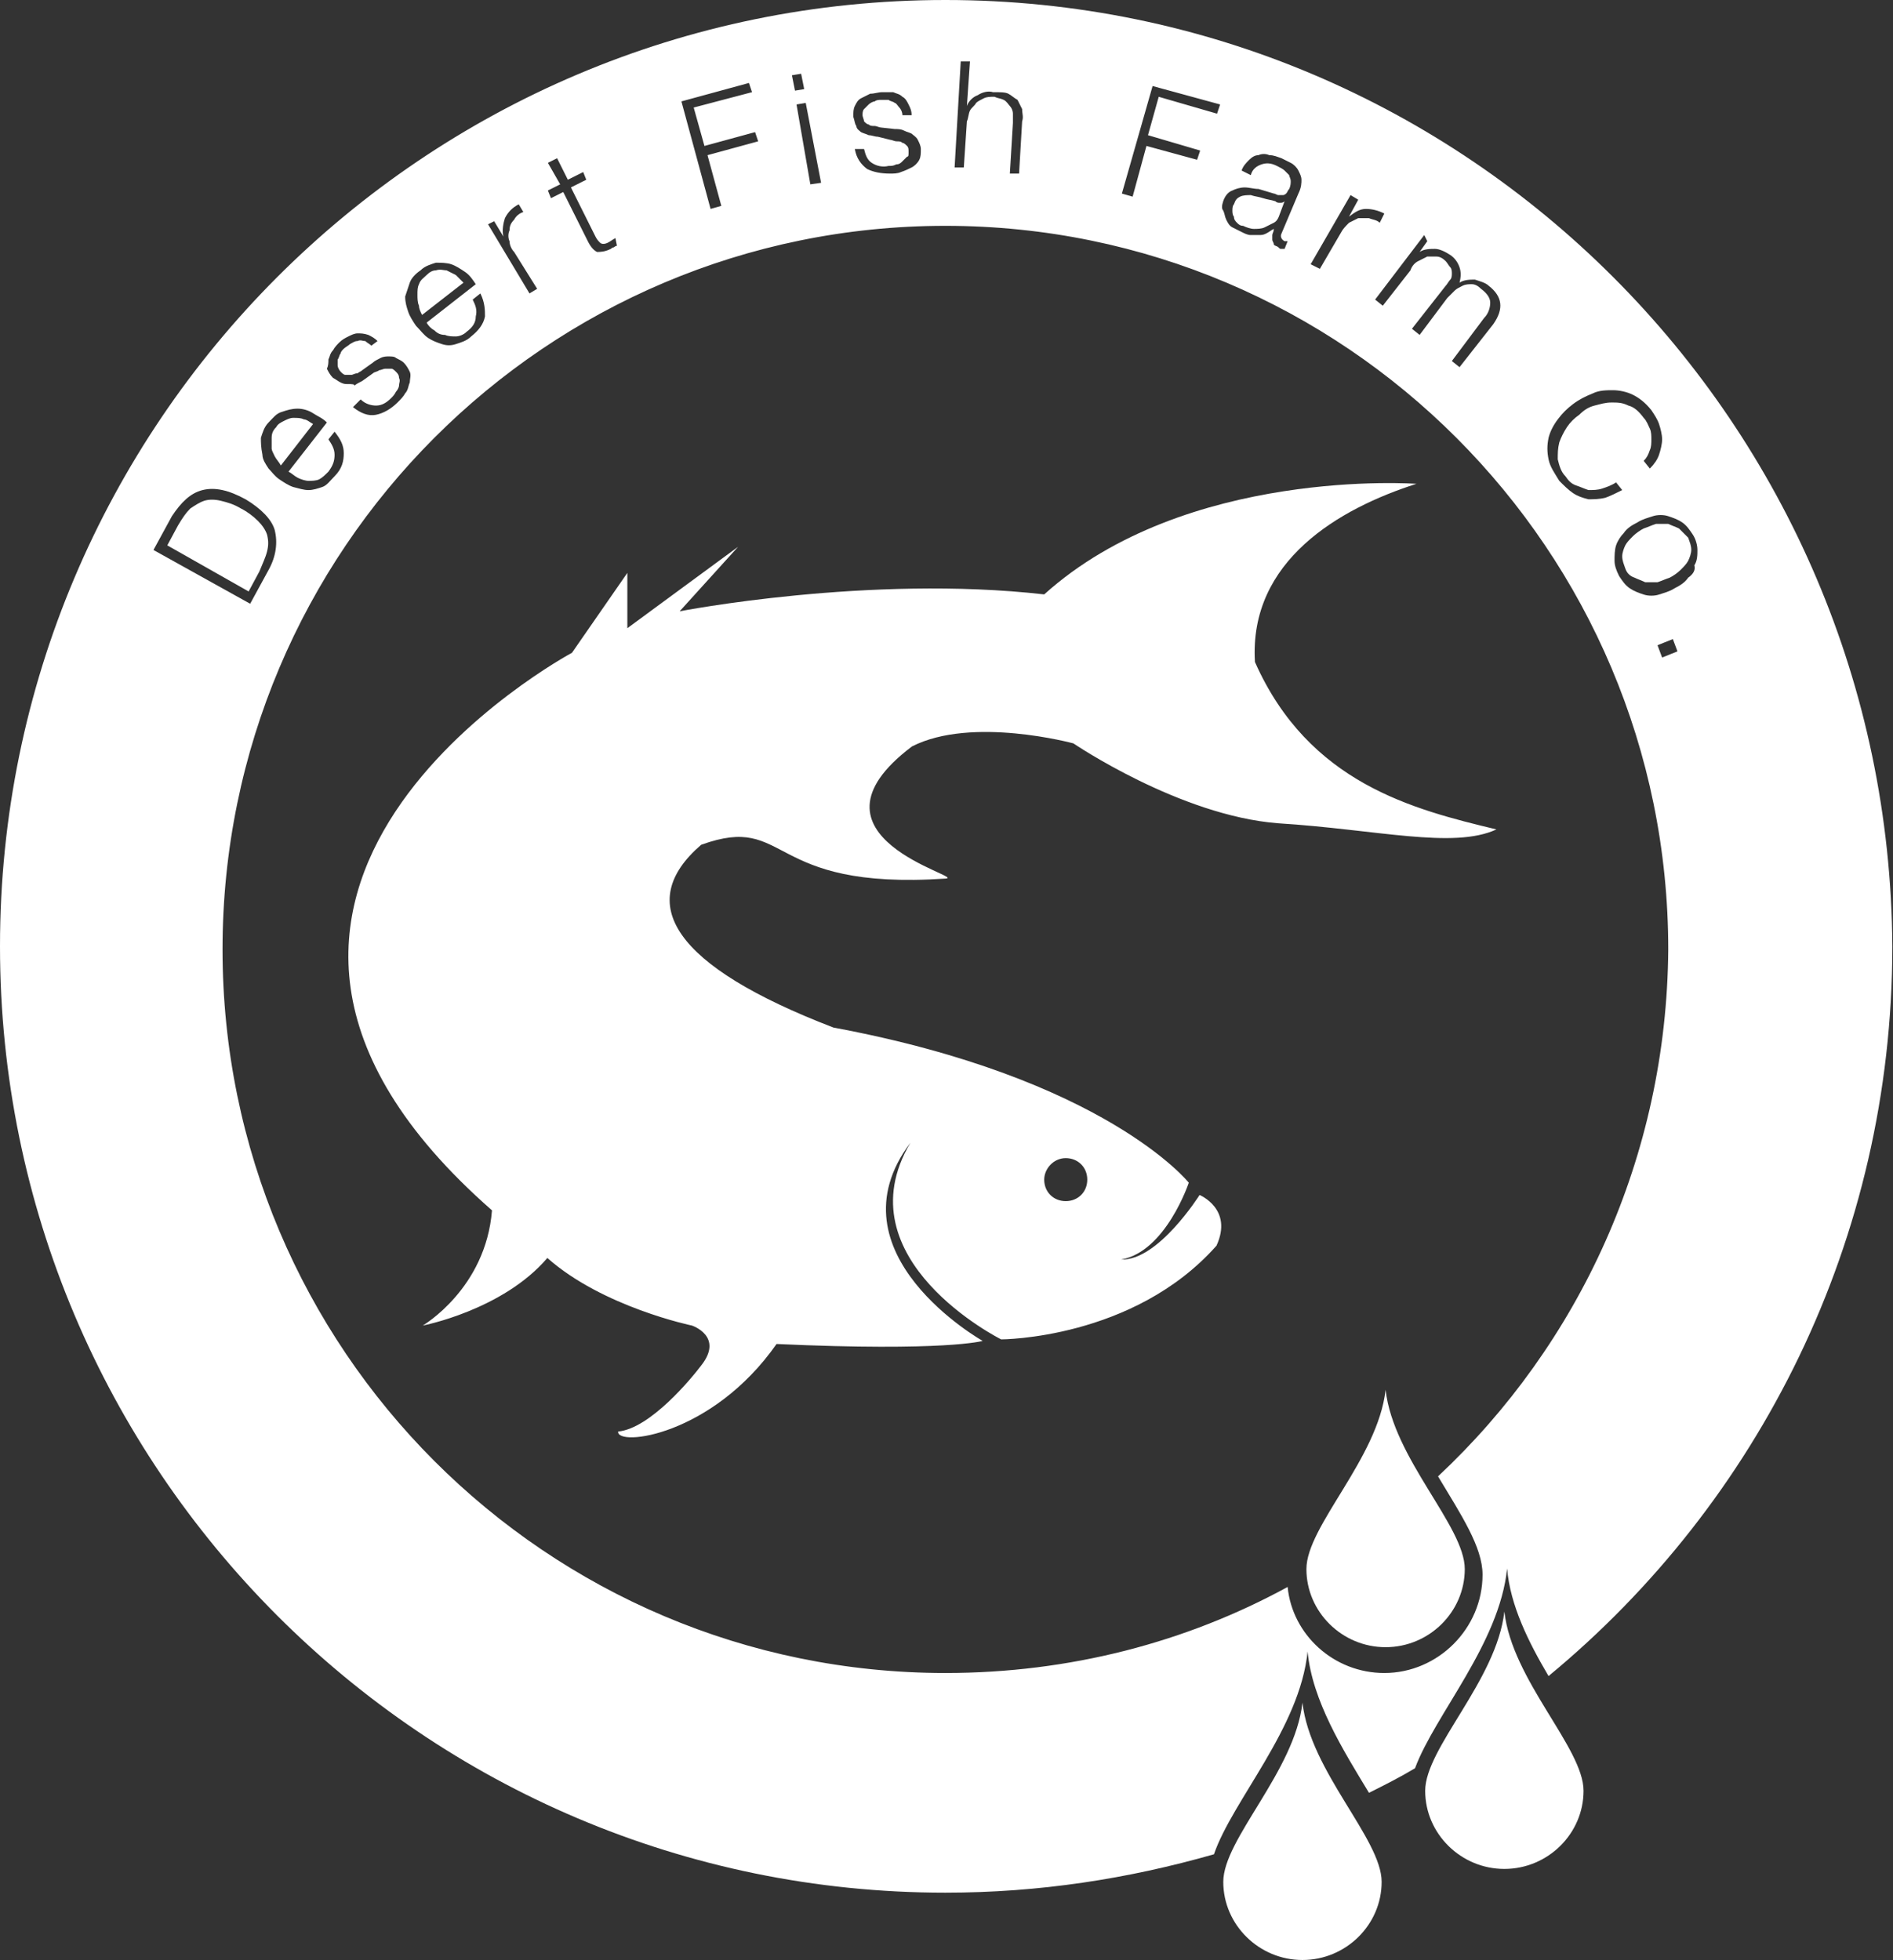
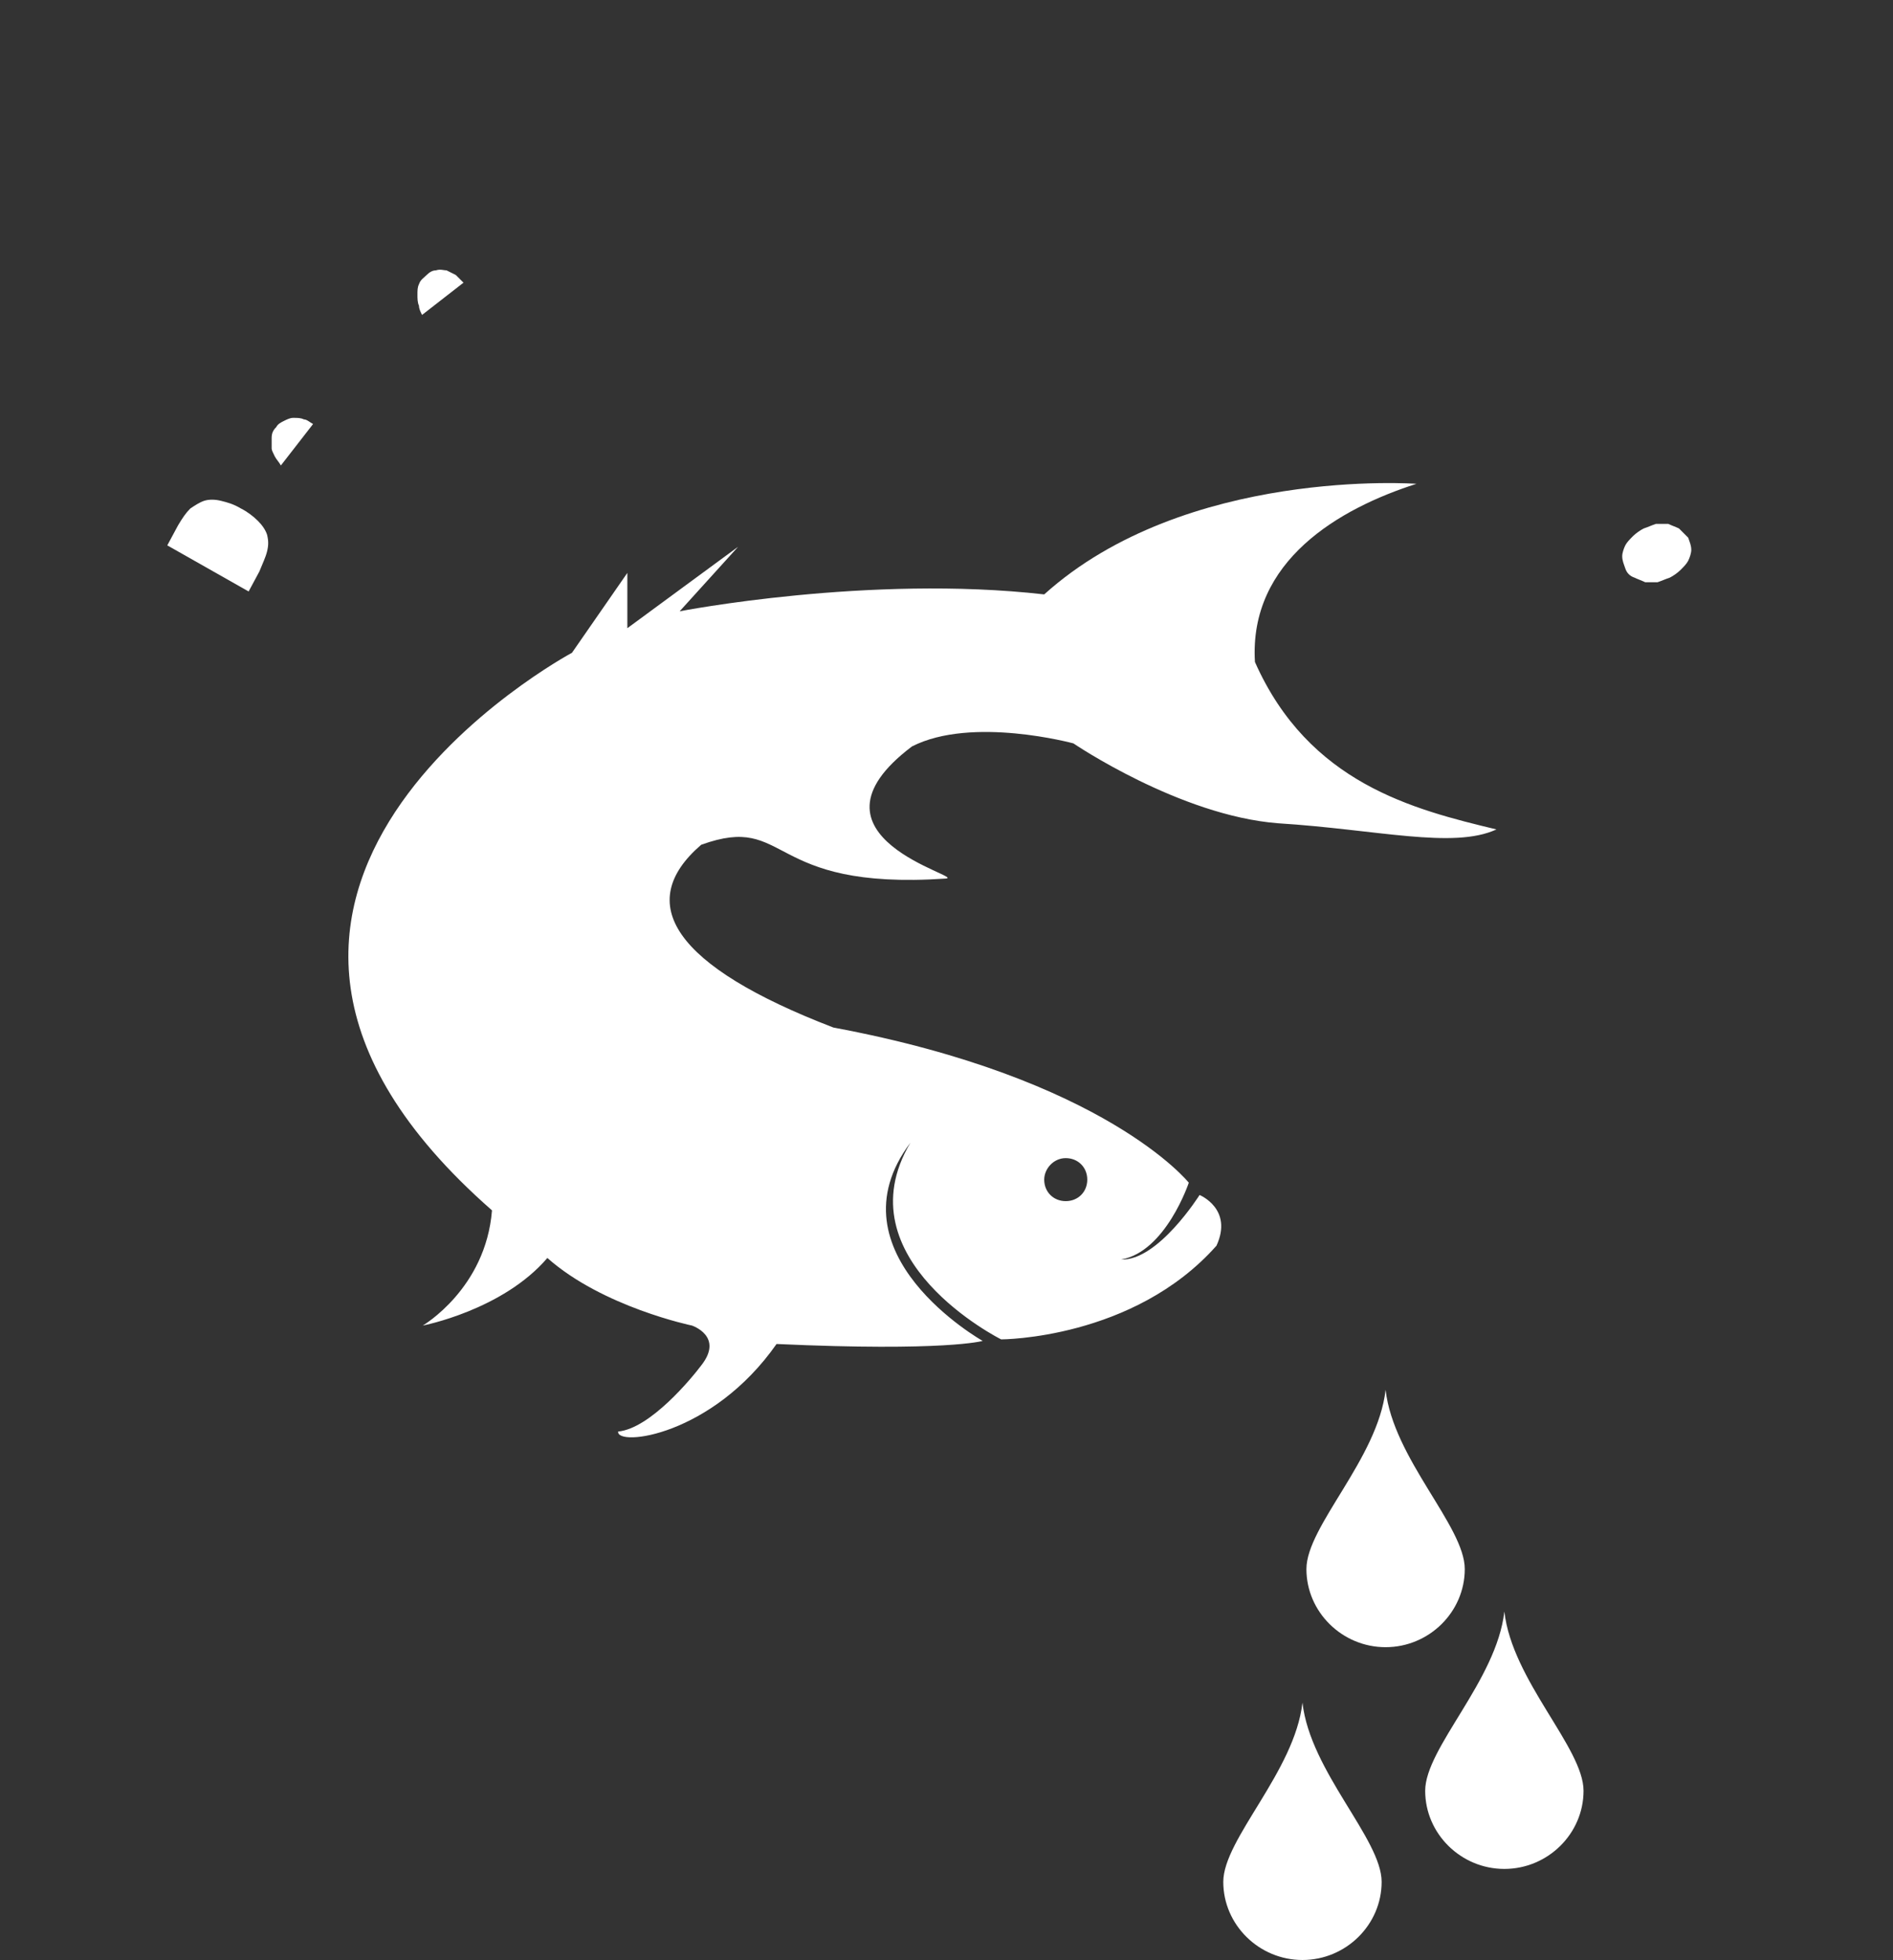
<svg xmlns="http://www.w3.org/2000/svg" width="483px" height="500px" viewBox="0 0 483 500" version="1.1">
  <rect x="0" y="0" width="483" height="500" fill="#333333" stroke="none" />
  <title>website_pin_icon</title>
  <g id="Logo" stroke="none" stroke-width="1" fill="none" fill-rule="evenodd">
    <g id="Artboard" transform="translate(-9, 0)" fill="#FFFFFF" fill-rule="nonzero">
      <g id="website_pin_icon" transform="translate(9, 0)">
        <g id="Group">
          <path d="M107.687,80.341 L118.26,72.111 C117.476,71.327 117.085,70.935 116.302,70.151 C115.519,69.759 114.735,69.367 113.952,68.975 C113.169,68.975 112.386,68.584 111.211,68.975 C110.428,68.975 109.645,69.367 108.862,70.151 C108.078,70.935 107.295,71.327 106.904,72.503 C106.512,73.286 106.512,74.07 106.512,75.246 C106.512,76.03 106.512,77.205 106.904,77.989 C106.904,78.773 107.295,79.557 107.687,80.341 Z" id="Path" />
          <path d="M68.136,140.694 C68.528,139.127 68.528,137.951 68.136,136.383 C67.745,135.208 66.962,134.032 65.787,132.856 C64.612,131.68 63.046,130.505 61.479,129.721 C59.521,128.545 57.955,128.153 56.389,127.761 C54.822,127.369 53.256,127.369 52.081,127.761 C50.906,128.153 49.732,128.937 48.557,129.721 C47.382,130.897 46.599,132.072 45.424,134.032 L42.683,139.127 L63.437,150.884 L66.178,145.789 C66.962,143.83 67.745,142.262 68.136,140.694 Z" id="Path" />
-           <path d="M315.62,56.826 C316.012,57.218 316.403,57.61 317.186,57.61 C317.97,58.002 319.144,58.394 319.928,58.394 C320.711,58.394 321.886,58.394 322.669,58.002 C323.452,57.61 324.235,57.218 325.018,56.826 C325.801,56.434 326.193,55.651 326.585,54.475 L327.759,51.34 L327.759,51.34 C327.368,51.732 326.976,51.732 326.585,51.732 C326.193,51.732 325.801,51.732 325.41,51.34 C324.235,50.948 323.452,50.948 322.277,50.556 C321.102,50.164 320.319,50.164 319.144,49.772 C318.361,49.772 317.186,49.772 316.403,50.164 C315.62,50.556 315.229,50.948 314.837,52.124 C314.445,52.515 314.445,53.299 314.445,53.691 C314.445,54.083 314.445,54.867 314.837,55.259 C314.837,56.043 315.229,56.434 315.62,56.826 Z" id="Path" />
-           <path d="M241.218,0 C108.078,0 1.04340064e-14,108.166 1.04340064e-14,241.414 C1.04340064e-14,374.662 108.078,482.828 241.218,482.828 C265.105,482.828 287.817,479.301 309.746,473.031 C314.445,459.314 331.675,440.894 333.633,421.299 C334.808,433.84 342.64,446.381 349.297,457.354 C353.213,455.395 357.128,453.435 361.044,451.084 C366.135,437.367 382.582,419.339 384.54,400.136 C385.323,409.542 390.022,418.948 395.113,427.57 C448.76,383.284 482.828,316.268 482.828,241.414 C482.045,108.166 374.358,0 241.218,0 Z M395.113,111.693 C395.504,110.126 396.287,108.558 397.462,106.99 C398.637,105.423 399.812,104.247 401.378,103.071 C402.944,101.896 404.511,101.112 406.469,100.328 C408.035,99.544 409.993,99.544 411.559,99.544 C413.126,99.544 415.084,99.936 416.65,100.72 C418.216,101.504 419.783,102.679 421.349,104.639 C422.132,105.815 422.915,106.99 423.307,108.166 C423.698,109.342 424.09,110.909 424.09,112.085 C424.09,113.261 423.698,114.828 423.307,116.004 C422.915,117.18 422.132,118.356 420.957,119.531 L419.391,117.572 C420.174,116.788 420.566,116.004 420.957,114.828 C421.349,114.045 421.349,112.869 421.349,112.085 C421.349,111.301 421.349,110.126 420.957,109.342 C420.566,108.558 420.174,107.382 419.391,106.598 C418.216,105.031 417.041,103.855 415.475,103.463 C413.909,102.679 412.734,102.679 411.168,102.679 C409.601,102.679 408.427,103.071 406.86,103.463 C405.294,103.855 404.119,104.639 402.944,105.815 C401.77,106.598 400.595,107.774 399.812,108.95 C399.028,110.126 398.245,111.693 397.854,112.869 C397.462,114.437 397.462,115.612 397.462,117.18 C397.854,118.748 398.245,120.315 399.42,121.491 C400.203,122.667 400.986,123.45 402.161,123.842 C403.336,124.234 404.119,124.626 405.294,125.018 C406.469,125.018 407.643,125.018 408.818,124.626 C409.993,124.234 411.168,123.842 412.342,123.059 L413.909,125.018 C412.342,125.802 410.776,126.586 409.601,126.978 C408.035,127.369 406.469,127.369 405.294,127.369 C403.727,126.978 402.553,126.586 401.378,125.802 C400.203,125.018 399.028,123.842 397.854,122.667 C396.679,120.707 395.504,119.139 395.113,117.18 C394.721,115.22 394.721,113.653 395.113,111.693 Z M364.177,61.529 L362.219,64.273 L362.219,64.273 C363.394,63.489 364.96,63.489 366.135,63.489 C367.31,63.489 368.876,64.273 370.051,65.056 C371.226,65.84 372.009,67.016 372.4,68.192 C372.792,69.367 372.792,70.543 372.4,72.111 C373.575,71.327 375.142,71.327 376.316,71.327 C377.491,71.719 379.057,72.111 379.841,72.895 C383.365,75.638 383.756,78.773 381.015,82.692 L372.4,93.666 L370.442,92.098 L378.666,81.125 C379.841,79.949 380.232,78.381 380.232,77.205 C380.232,76.03 379.449,74.854 377.883,73.678 C377.099,72.895 376.316,72.503 375.533,72.503 C374.75,72.503 373.967,72.503 373.184,72.895 C372.4,73.286 371.617,73.678 371.226,74.07 C370.442,74.854 370.051,75.246 369.268,76.03 L362.219,85.436 L360.261,83.868 L368.876,72.895 C369.268,72.503 369.659,71.719 370.051,71.327 C370.442,70.935 370.442,70.151 370.442,69.759 C370.442,69.367 370.442,68.584 370.051,68.192 C369.659,67.8 369.268,67.016 368.876,66.624 C368.093,65.84 367.31,65.448 366.527,65.448 C365.743,65.448 364.96,65.448 364.177,65.448 C363.394,65.84 362.611,66.232 361.828,66.624 C361.044,67.016 360.261,67.8 359.87,68.975 L352.821,77.989 L350.863,76.422 L363.394,59.962 L364.177,61.529 Z M344.598,49.772 L346.556,50.948 L344.206,55.259 L344.206,55.259 C345.772,54.083 346.947,53.299 348.514,53.299 C350.08,53.299 351.646,53.691 353.213,54.475 L352.038,56.826 C351.255,56.043 350.08,56.043 349.297,55.651 C348.122,55.651 347.339,55.651 346.556,55.651 C345.772,56.043 344.989,56.434 344.206,56.826 C343.423,57.61 342.64,58.394 342.248,59.178 L336.766,68.584 L334.416,67.408 L344.598,49.772 Z M312.096,51.34 C312.487,50.164 313.271,48.988 314.445,48.596 C315.229,48.204 316.403,47.813 317.578,47.813 C318.753,47.813 319.928,48.204 321.102,48.204 C322.277,48.596 323.843,48.988 325.018,49.38 C325.41,49.38 325.801,49.772 326.193,49.772 C326.585,49.772 326.976,49.772 327.368,49.772 C327.759,49.772 328.151,49.38 328.151,49.38 C328.543,48.988 328.543,48.596 328.934,48.204 C329.326,47.421 329.326,46.637 329.326,46.245 C329.326,45.461 328.934,45.069 328.934,44.677 C328.543,44.285 328.151,43.893 327.759,43.502 C327.368,43.11 326.585,42.718 325.801,42.326 C324.235,41.542 323.06,41.542 321.886,41.934 C320.711,42.326 319.536,43.11 319.144,44.677 L316.795,43.502 C317.186,42.326 317.97,41.542 318.753,40.758 C319.536,39.974 320.319,39.583 321.102,39.583 C321.886,39.191 323.06,39.191 323.843,39.583 C325.018,39.583 325.801,39.974 326.976,40.366 C327.759,40.758 328.543,41.15 329.326,41.542 C330.109,41.934 330.892,42.718 331.284,43.502 C331.675,44.285 332.067,45.069 332.067,45.853 C332.067,46.637 332.067,47.813 331.284,49.38 L326.976,59.57 C326.585,60.354 326.976,61.137 327.759,61.529 C328.151,61.529 328.151,61.529 328.543,61.529 L327.759,63.489 C327.368,63.489 327.368,63.489 326.976,63.489 C326.585,63.489 326.585,63.489 326.193,63.097 C325.801,62.705 325.018,62.705 325.018,62.313 C325.018,61.921 324.627,61.529 324.627,61.137 C324.627,60.745 324.627,60.354 324.627,59.962 C324.627,59.57 325.018,59.178 325.018,58.394 L325.018,58.394 C324.235,58.786 323.843,59.178 323.06,59.57 C322.277,59.962 321.886,59.962 321.102,59.962 C320.319,59.962 319.928,59.962 319.144,59.962 C318.361,59.962 317.578,59.57 316.795,59.178 C316.012,58.786 315.229,58.394 314.445,58.002 C313.662,57.61 313.271,56.826 312.879,56.043 C312.487,55.259 312.487,54.475 312.096,53.691 C311.704,53.299 311.704,52.515 312.096,51.34 Z M294.083,21.947 L311.313,26.65 L310.529,29.001 L295.649,24.69 L292.908,34.488 L306.222,38.407 L305.439,40.758 L292.516,37.231 L288.992,50.164 L286.251,49.38 L294.083,21.947 Z M245.134,15.676 L247.484,15.676 L246.701,27.042 L246.701,27.042 C247.092,25.866 248.267,24.69 249.442,24.298 C250.616,23.514 252.183,23.122 253.358,23.514 C255.316,23.514 256.49,23.514 257.273,23.906 C258.057,24.298 258.84,25.082 259.623,25.474 C260.015,26.258 260.406,27.042 260.798,27.825 C260.798,29.001 261.189,29.785 260.798,30.961 L260.015,44.285 L257.665,44.285 L258.448,31.352 C258.448,30.569 258.448,29.785 258.448,29.001 C258.448,28.217 258.057,27.433 257.665,27.042 C257.273,26.65 256.882,25.866 256.099,25.474 C255.316,25.082 254.532,25.082 253.749,24.69 C252.574,24.69 251.791,24.69 251.008,25.082 C250.225,25.474 249.442,25.866 249.05,26.258 C248.659,27.042 247.875,27.433 247.484,28.217 C247.092,29.001 247.092,30.177 246.701,30.961 L245.917,42.718 L243.568,42.718 L245.134,15.676 Z M231.429,37.231 C231.037,36.839 230.645,36.447 230.254,36.447 C229.862,36.055 229.471,36.055 228.688,36.055 C228.296,36.055 227.513,35.663 227.121,35.663 L223.988,34.88 C223.205,34.88 222.422,34.488 221.639,34.488 C220.856,34.096 220.464,34.096 219.681,33.704 C219.289,33.312 218.506,32.92 218.506,32.136 C218.115,31.744 218.115,30.961 217.723,29.785 C217.723,28.609 217.723,27.825 218.115,27.042 C218.506,26.258 218.898,25.474 219.681,25.082 C220.464,24.69 221.247,24.298 222.031,23.906 C223.205,23.906 223.988,23.514 225.163,23.514 C226.338,23.514 227.121,23.514 227.904,23.514 C228.688,23.906 229.471,23.906 230.254,24.69 C231.037,25.082 231.429,25.866 231.82,26.65 C232.212,27.433 232.603,28.217 232.603,29.393 L230.254,29.393 C230.254,28.609 229.862,27.825 229.471,27.433 C229.079,27.042 228.688,26.258 228.296,26.258 C227.904,25.866 227.121,25.866 226.73,25.474 C225.946,25.474 225.555,25.474 224.772,25.474 C224.38,25.474 223.597,25.474 223.205,25.866 C222.814,25.866 222.031,26.258 221.639,26.65 C221.247,27.042 220.856,27.433 220.464,27.825 C220.073,28.217 220.073,29.001 220.073,29.393 C220.073,29.785 220.464,30.569 220.464,30.961 C220.856,31.352 221.247,31.744 221.639,31.744 C222.031,32.136 222.422,32.136 223.205,32.136 C223.597,32.136 224.38,32.528 224.772,32.528 L228.296,32.92 C229.079,32.92 229.862,32.92 230.645,33.312 C231.429,33.704 231.82,33.704 232.603,34.096 C232.995,34.488 233.778,34.88 234.17,35.663 C234.561,36.447 234.953,37.231 234.953,38.015 C234.953,39.191 234.953,39.974 234.561,40.758 C234.17,41.542 233.387,42.326 232.603,42.718 C231.82,43.11 231.037,43.502 229.862,43.893 C229.079,44.285 227.904,44.285 227.121,44.285 C224.772,44.285 222.814,43.893 221.247,43.11 C219.681,41.934 218.506,40.366 218.115,38.015 L220.464,38.015 C220.856,39.583 221.247,40.758 222.422,41.542 C223.597,42.326 225.163,42.718 226.73,42.326 C227.513,42.326 227.904,42.326 228.688,41.934 C229.471,41.934 229.862,41.542 230.254,41.15 C230.645,40.758 231.037,40.366 231.429,39.974 C231.82,39.974 231.82,39.583 231.82,38.799 C231.82,38.015 231.82,37.623 231.429,37.231 Z M209.5,46.637 L206.759,47.029 L203.234,26.65 L205.584,26.258 L209.5,46.637 Z M204.409,18.811 L205.192,22.731 L202.843,23.122 L202.06,19.203 L204.409,18.811 Z M191.095,21.163 L191.878,23.514 L176.998,27.433 L179.739,37.231 L192.661,33.704 L193.445,36.055 L180.522,39.583 L184.046,52.515 L181.305,53.299 L173.865,25.866 L191.095,21.163 Z M139.797,41.542 L142.147,40.366 L144.888,45.853 L148.804,43.893 L149.587,45.853 L145.671,47.813 L151.936,60.354 C152.328,61.137 152.719,61.529 153.111,61.921 C153.503,62.313 154.286,62.313 155.069,61.921 C155.852,61.529 156.244,61.137 157.027,60.745 L157.418,62.705 C157.027,62.705 156.635,63.097 156.635,63.097 C156.244,63.097 155.852,63.489 155.852,63.489 C154.286,64.273 153.111,64.273 152.328,64.273 C151.545,63.881 150.761,63.097 149.978,61.529 L143.713,48.988 L140.58,50.556 L139.797,48.596 L142.93,47.029 L139.797,41.542 Z M126.091,56.434 L128.441,60.354 L128.441,60.354 C128.049,58.786 128.441,56.826 128.833,55.651 C129.616,54.083 130.79,52.907 132.357,52.124 L133.532,54.083 C132.357,54.475 131.574,55.259 131.182,56.043 C130.399,56.826 130.007,57.61 130.007,58.786 C129.616,59.57 129.616,60.745 130.007,61.529 C130.007,62.313 130.399,63.489 131.182,64.273 L137.056,73.678 L135.098,74.854 L124.525,57.218 L126.091,56.434 Z M104.554,72.111 C104.946,70.935 106.12,69.759 107.295,68.975 C108.47,67.8 110.036,67.408 111.211,67.016 C112.386,67.016 113.952,67.016 115.127,67.408 C116.302,67.8 117.476,68.584 118.651,69.367 C119.826,70.151 120.609,71.327 121.392,72.503 L108.862,82.3 C109.253,83.084 110.036,83.868 110.819,84.26 C111.603,85.044 112.386,85.436 113.561,85.436 C114.344,85.827 115.519,85.827 116.302,85.827 C117.085,85.827 118.26,85.436 119.043,84.652 C120.609,83.476 121.392,82.3 121.392,80.733 C121.784,79.165 121.392,77.989 120.609,76.422 L122.567,74.854 C123.742,77.205 123.742,79.165 123.742,80.733 C123.35,82.692 122.176,84.26 120.218,85.827 C119.043,87.003 117.476,87.395 116.302,87.787 C115.127,88.179 113.952,88.179 112.777,87.787 C111.603,87.395 110.428,87.003 109.253,86.219 C108.078,85.436 107.295,84.26 106.12,83.084 C105.337,81.908 104.554,80.733 104.162,79.557 C103.771,78.381 103.379,77.205 103.379,75.638 C103.771,74.462 104.162,73.286 104.554,72.111 Z M83.8,91.706 C84.191,90.922 84.191,90.138 84.975,89.355 C85.366,88.571 86.149,87.787 86.541,87.395 C87.324,86.611 88.107,86.219 88.891,85.827 C89.674,85.436 90.457,85.044 91.24,85.044 C92.023,85.044 92.806,85.044 93.981,85.436 C94.764,85.827 95.548,86.219 96.331,87.003 L94.764,88.179 C94.373,87.787 93.59,87.395 93.198,87.003 C92.415,87.003 92.023,86.611 91.24,87.003 C90.457,87.003 90.065,87.395 89.282,87.787 C88.891,88.179 88.107,88.571 87.716,88.963 C87.324,89.355 86.933,89.746 86.933,90.138 C86.541,90.53 86.541,91.314 86.149,91.706 C86.149,92.098 86.149,92.882 86.149,93.274 C86.149,93.666 86.541,94.449 86.933,94.841 C87.324,95.233 87.716,95.625 88.107,95.625 C88.499,95.625 88.891,95.625 89.674,95.625 C90.065,95.625 90.457,95.233 91.24,95.233 C91.632,94.841 92.023,94.841 92.415,94.449 L95.156,92.49 C95.548,92.098 96.331,91.706 97.114,91.314 C97.897,90.922 98.68,90.922 99.072,90.922 C99.855,90.922 100.638,90.922 101.03,91.314 C101.813,91.706 102.596,92.098 102.988,92.49 C103.771,93.274 104.162,94.057 104.554,94.841 C104.946,95.625 104.554,96.801 104.554,97.585 C104.162,98.368 104.162,99.544 103.379,100.328 C102.988,101.112 102.205,101.896 101.421,102.679 C99.855,104.247 97.897,105.423 95.939,105.815 C93.981,106.207 92.023,105.423 90.065,103.855 L92.023,101.896 C93.198,103.071 94.764,103.463 95.939,103.463 C97.505,103.463 98.68,102.679 99.855,101.504 C100.247,101.112 100.638,100.72 101.03,99.936 C101.421,99.544 101.813,98.76 101.813,98.368 C101.813,97.585 102.205,97.193 101.813,96.409 C101.813,95.625 101.421,95.233 101.03,94.841 C100.638,94.449 100.247,94.057 99.855,94.057 C99.463,94.057 99.072,94.057 98.289,94.057 C97.897,94.057 97.114,94.449 96.722,94.449 C96.331,94.841 95.548,94.841 95.156,95.233 L92.415,97.193 C91.632,97.585 90.848,97.977 90.457,98.368 C90.457,97.977 89.674,97.977 88.891,97.977 C88.107,97.977 87.716,97.977 86.933,97.585 C86.149,97.193 85.758,96.801 84.975,96.409 C84.191,95.625 83.8,94.841 83.408,94.057 C83.8,93.274 83.8,92.49 83.8,91.706 Z M66.57,111.693 C66.962,110.518 67.353,108.95 68.528,107.774 C69.703,106.598 70.486,105.423 72.052,105.031 C73.227,104.639 74.402,104.247 75.968,104.247 C77.143,104.247 78.709,104.639 79.884,105.423 C81.059,106.207 82.234,106.598 83.408,107.774 L73.619,120.315 C74.402,120.707 75.185,121.491 75.968,121.883 C76.751,122.275 77.926,122.667 78.709,122.667 C79.492,122.667 80.667,122.667 81.45,122.275 C82.234,121.883 83.017,121.099 83.8,120.315 C84.975,118.748 85.366,117.572 85.366,116.004 C85.366,114.437 84.583,113.261 83.8,112.085 L85.366,110.126 C86.933,112.085 87.716,113.653 87.716,115.612 C87.716,117.572 87.324,119.531 85.366,121.491 C84.191,122.667 83.408,123.842 82.234,124.234 C81.059,124.626 79.884,125.018 78.709,125.018 C77.534,125.018 76.36,124.626 74.793,124.234 C73.619,123.842 72.444,123.059 71.269,122.275 C70.094,121.491 69.311,120.315 68.528,119.531 C67.745,118.356 66.962,117.18 66.962,116.004 C66.57,114.045 66.57,112.869 66.57,111.693 Z M43.858,131.68 C46.207,128.153 48.557,125.802 51.69,125.018 C54.822,124.234 58.347,125.018 62.654,127.369 C66.57,129.721 69.311,132.464 70.094,135.208 C70.877,138.343 70.486,141.87 68.528,145.397 L63.829,154.019 L39.159,140.302 L43.858,131.68 Z M366.918,376.622 C372.792,386.419 378.274,394.649 378.274,401.704 C378.274,415.42 366.918,426.786 353.213,426.786 C340.29,426.786 329.717,416.988 328.543,404.839 C302.698,418.948 272.937,426.786 241.218,426.786 C139.405,426.786 56.78,344.094 56.78,242.198 C56.78,140.302 139.405,57.61 241.218,57.61 C343.031,57.61 425.656,140.302 425.656,242.198 C425.265,295.105 402.944,342.918 366.918,376.622 Z M424.09,167.736 L422.915,164.601 L426.831,163.033 L428.006,166.168 L424.09,167.736 Z M430.747,147.357 C429.964,148.532 428.789,149.316 427.223,150.1 C426.048,150.884 424.482,151.276 423.307,151.668 C422.132,152.06 420.566,152.06 419.391,151.668 C418.216,151.276 417.041,150.884 415.867,150.1 C414.692,149.316 413.909,148.14 413.126,146.965 C412.342,145.397 411.951,144.221 411.951,143.046 C411.951,141.87 411.951,140.302 412.342,139.127 C412.734,137.951 413.517,136.775 414.3,135.991 C415.084,134.816 416.258,134.032 417.825,133.248 C418.999,132.464 420.566,132.072 421.741,131.68 C422.915,131.289 424.482,131.289 425.656,131.68 C426.831,132.072 428.006,132.464 429.181,133.248 C430.355,134.032 431.139,135.208 431.922,136.383 C432.705,137.559 433.097,139.127 433.097,140.302 C433.097,141.478 433.097,143.046 432.313,144.221 C432.705,145.397 431.922,146.573 430.747,147.357 Z" id="Shape" />
-           <path d="M70.094,116.396 C70.486,117.18 71.269,117.964 71.661,118.748 L79.884,108.166 C79.101,107.774 78.318,106.99 77.534,106.99 C76.751,106.598 75.968,106.598 74.793,106.598 C74.01,106.598 73.227,106.99 72.444,107.382 C71.661,107.774 70.877,108.166 70.486,108.95 C69.703,109.734 69.311,110.518 69.311,111.693 C69.311,112.477 69.311,113.261 69.311,114.437 C69.311,114.828 69.703,115.612 70.094,116.396 Z" id="Path" />
+           <path d="M70.094,116.396 C70.486,117.18 71.269,117.964 71.661,118.748 L79.884,108.166 C79.101,107.774 78.318,106.99 77.534,106.99 C76.751,106.598 75.968,106.598 74.793,106.598 C74.01,106.598 73.227,106.99 72.444,107.382 C71.661,107.774 70.877,108.166 70.486,108.95 C69.703,109.734 69.311,110.518 69.311,111.693 C69.311,112.477 69.311,113.261 69.311,114.437 C69.311,114.828 69.703,115.612 70.094,116.396 " id="Path" />
          <path d="M428.398,134.816 C427.614,134.424 426.44,134.032 425.656,133.64 C424.482,133.64 423.698,133.64 422.524,133.64 C421.349,134.032 420.566,134.424 419.391,134.816 C418.608,135.208 417.433,135.991 416.65,136.775 C415.867,137.559 415.084,138.343 414.692,139.127 C414.3,139.91 413.909,141.086 413.909,141.87 C413.909,143.046 414.3,143.83 414.692,145.005 C415.084,146.181 415.867,146.965 417.041,147.357 C417.825,147.749 418.999,148.14 419.783,148.532 C420.957,148.532 421.741,148.532 422.915,148.532 C424.09,148.14 424.873,147.749 426.048,147.357 C426.831,146.965 428.006,146.181 428.789,145.397 C429.572,144.613 430.355,143.83 430.747,143.046 C431.139,142.262 431.53,141.086 431.53,140.302 C431.53,139.127 431.139,138.343 430.747,137.167 C429.964,136.383 429.181,135.6 428.398,134.816 Z" id="Path" />
        </g>
        <path d="M320.199,168.876 C318.629,143.014 341.785,129.691 361.409,123.422 C361.409,123.422 302.538,119.111 266.43,151.634 C221.687,146.54 173.412,155.945 173.412,155.945 L188.326,139.487 L160.068,160.255 L160.068,146.149 L145.939,166.525 C145.939,166.525 32.512,227.261 125.53,308.765 C123.96,328.749 107.868,338.153 107.868,338.153 C107.868,338.153 128.277,334.235 139.659,320.912 C153.788,333.451 176.552,338.153 176.552,338.153 C176.552,338.153 184.794,340.896 178.907,348.341 C176.552,351.476 165.955,364.407 157.713,365.191 C157.321,369.109 181.654,366.366 198.138,342.856 C241.311,344.815 250.73,342.072 250.73,342.072 C250.73,342.072 211.09,319.737 232.284,291.524 C214.622,321.304 255.44,341.68 255.44,341.68 C255.44,341.68 289.193,341.68 310.387,317.777 C314.704,308.373 306.07,304.846 306.07,304.846 C306.07,304.846 295.473,321.696 286.053,321.304 C297.435,319.345 303.323,301.712 303.323,301.712 C303.323,301.712 282.129,275.066 212.66,262.135 C171.842,246.461 161.638,230.396 178.907,215.505 C201.671,207.277 194.998,227.261 241.311,224.126 C246.806,223.734 202.063,213.546 232.676,190.427 C247.983,182.59 273.887,189.644 273.887,189.644 C273.887,189.644 300.968,208.06 326.086,210.02 C351.205,211.587 370.829,216.681 381.818,211.587 C360.624,206.493 333.936,199.832 320.199,168.876 Z M271.924,295.442 C275.064,295.442 277.419,297.793 277.419,300.928 C277.419,304.063 275.064,306.414 271.924,306.414 C268.784,306.414 266.43,304.063 266.43,300.928 C266.43,298.185 268.784,295.442 271.924,295.442 Z" id="Tona_Fish_4_" />
        <path d="M404.04,456.836 C404.04,467.779 394.93,476.768 383.838,476.768 C372.747,476.768 363.636,467.779 363.636,456.836 C363.636,445.893 381.858,428.698 383.838,411.111 C385.819,428.698 404.04,445.893 404.04,456.836 Z" id="Path" />
        <path d="M373.737,400.271 C373.737,411.213 364.627,420.202 353.535,420.202 C342.444,420.202 333.333,411.213 333.333,400.271 C333.333,389.328 351.555,372.132 353.535,354.545 C355.516,372.132 373.737,389.328 373.737,400.271 Z" id="Path" />
        <path d="M352.525,480.069 C352.525,491.011 343.415,500 332.323,500 C321.232,500 312.121,491.011 312.121,480.069 C312.121,469.126 330.343,451.93 332.323,434.343 C334.304,451.93 352.525,469.126 352.525,480.069 Z" id="Path" />
      </g>
    </g>
  </g>
</svg>